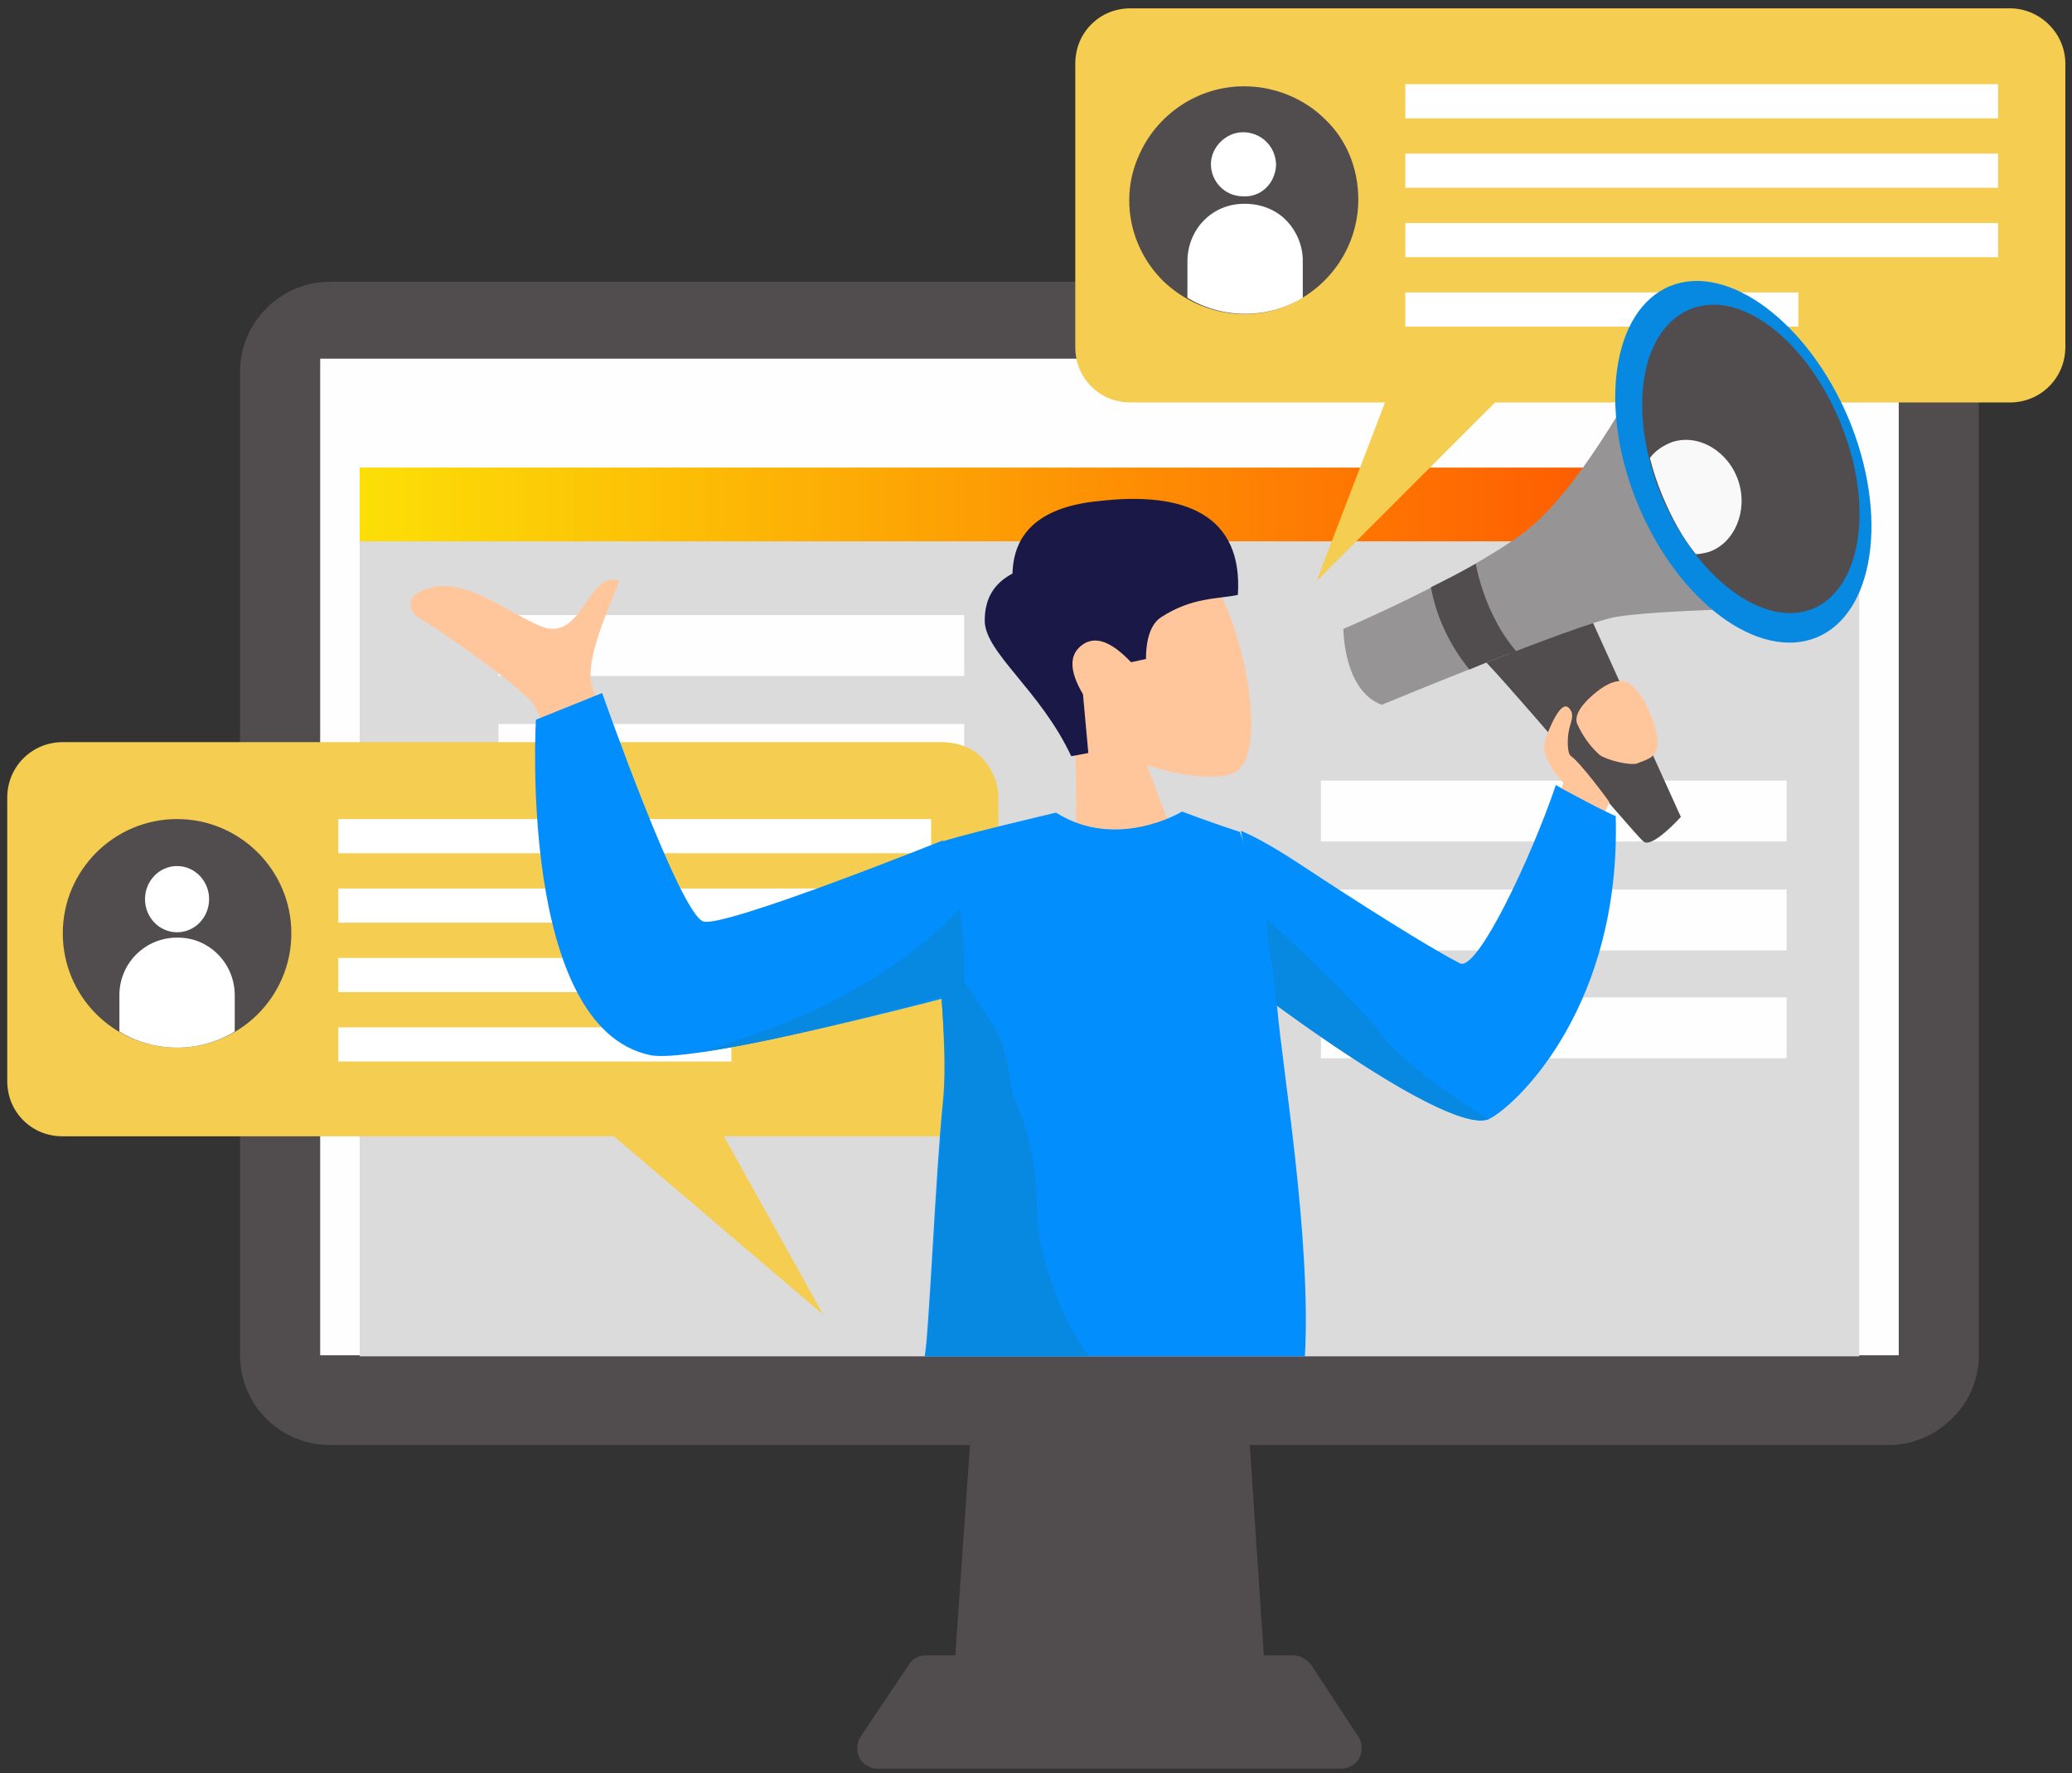
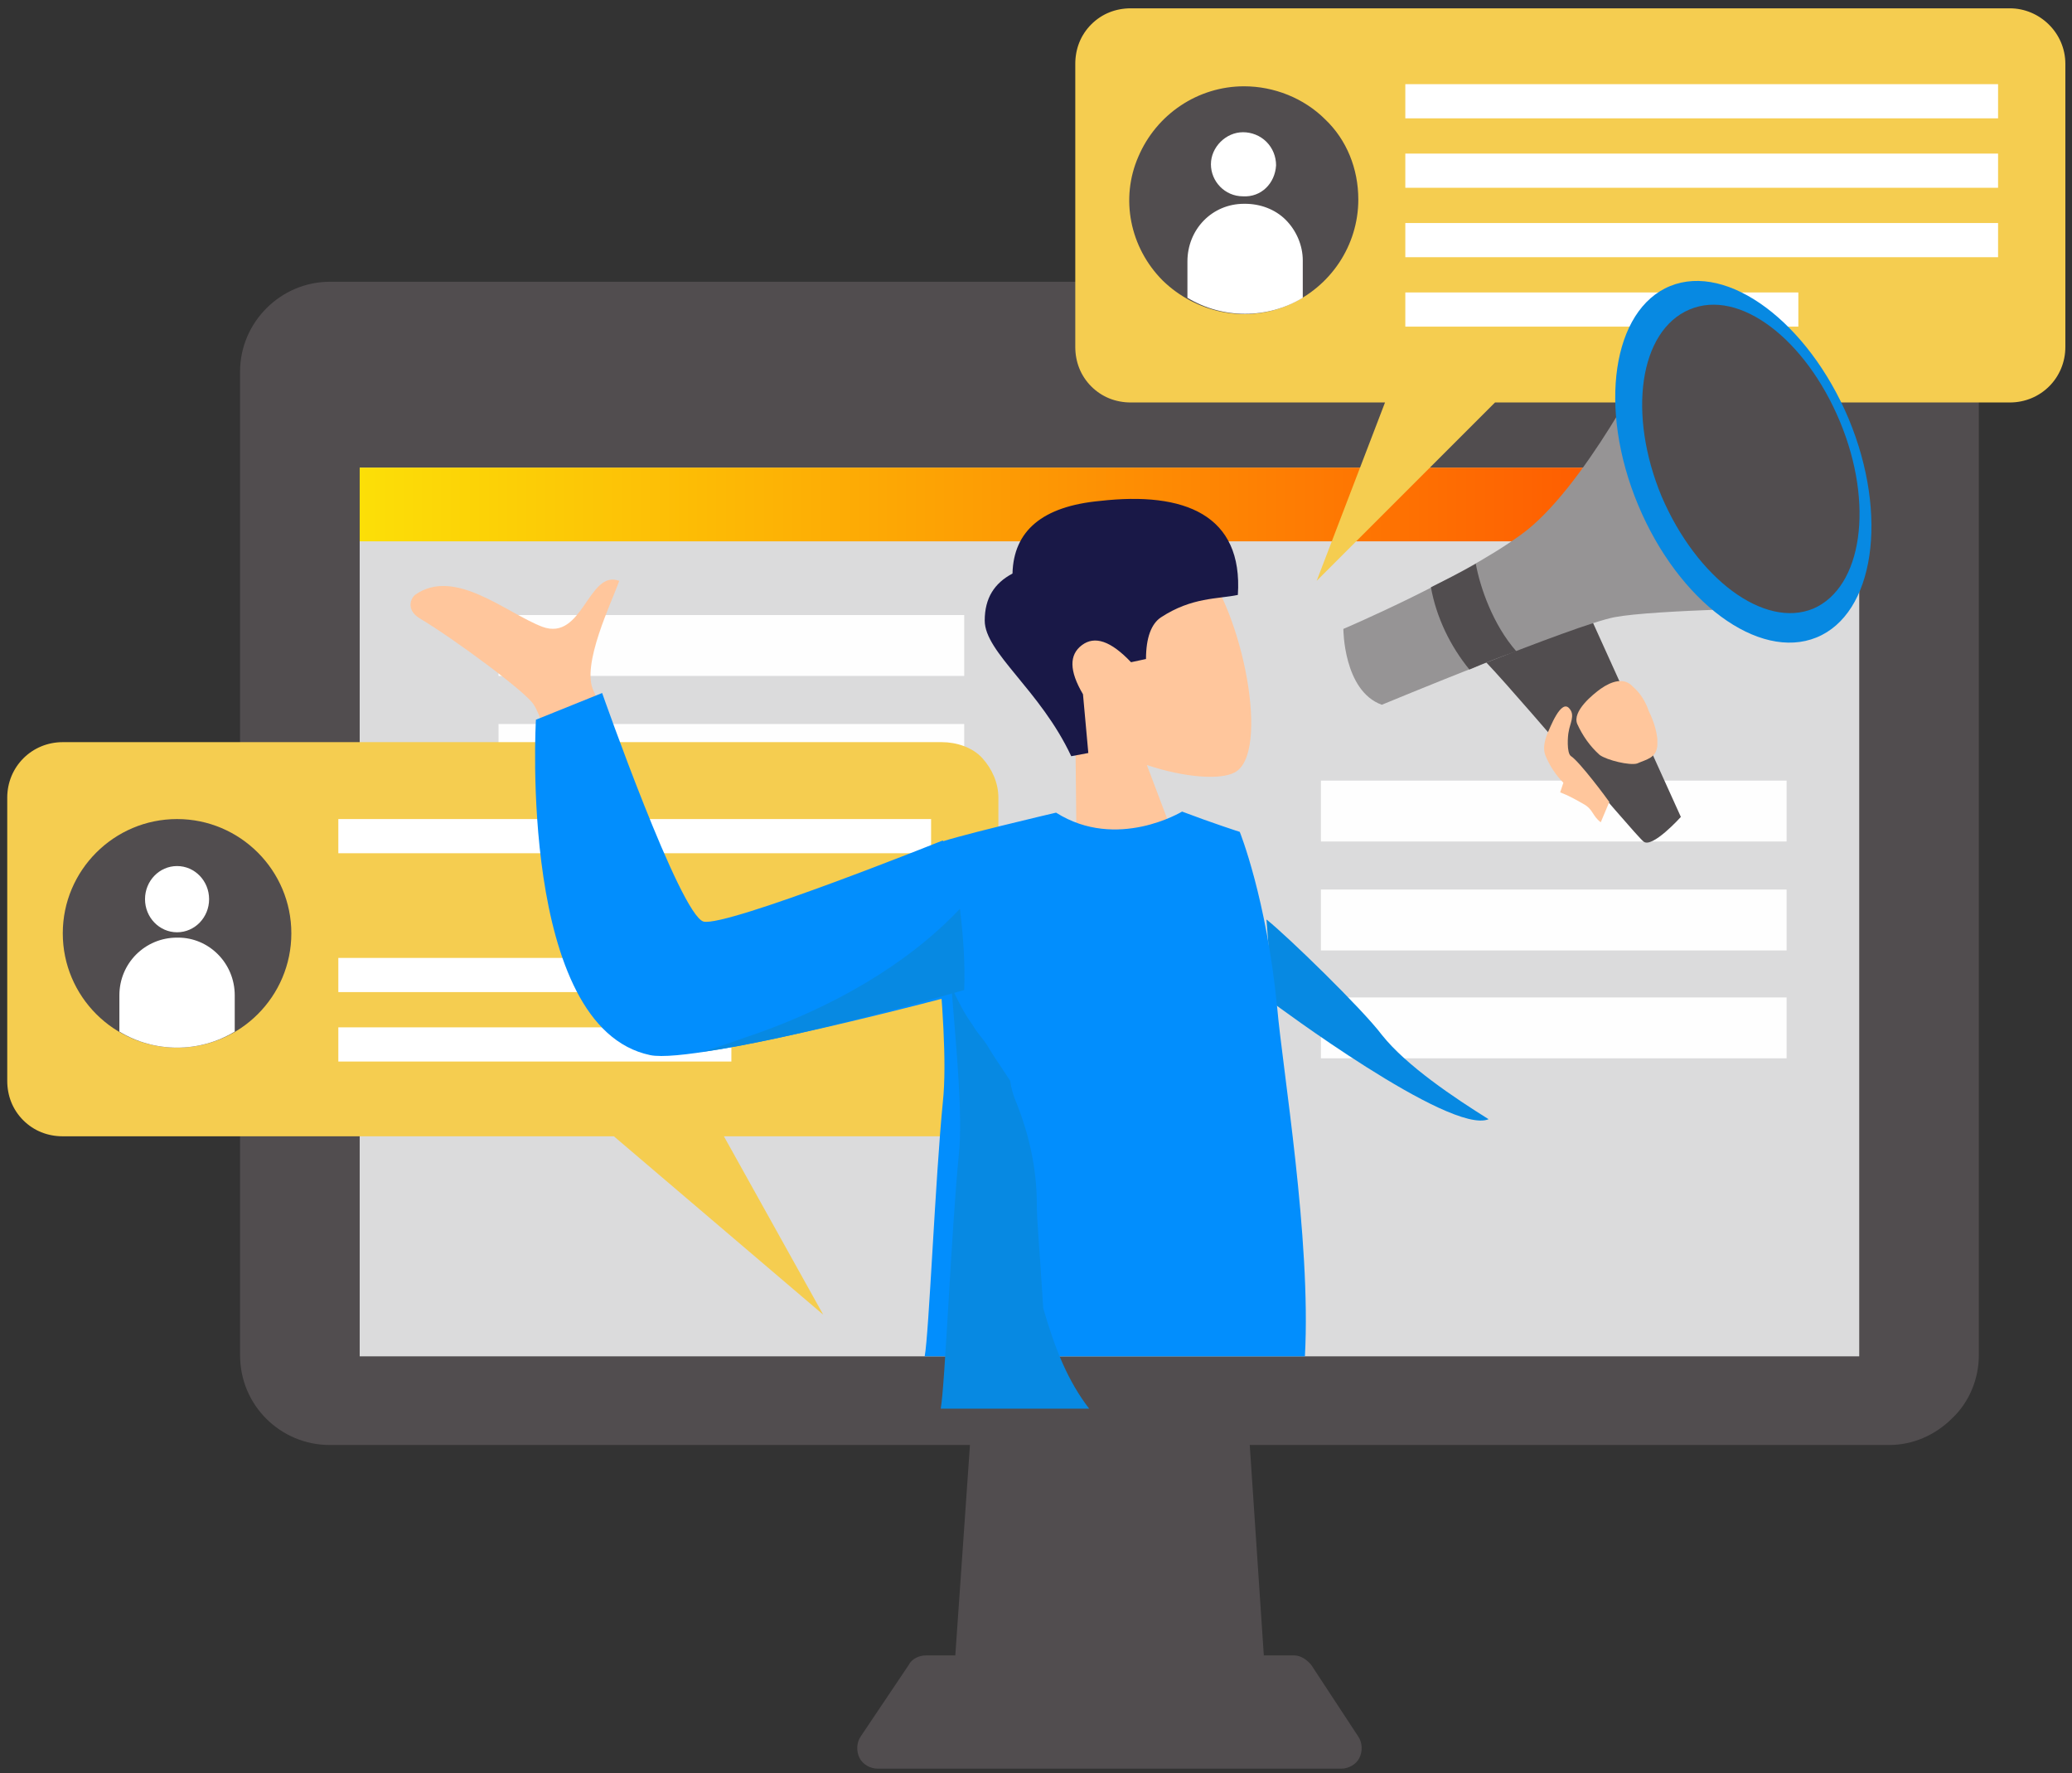
<svg xmlns="http://www.w3.org/2000/svg" version="1.1" id="Layer_1" x="0px" y="0px" viewBox="0 0 194 166" style="enable-background:new 0 0 194 166;" xml:space="preserve">
  <rect x="0" y="0" width="194" height="166" fill="#333333" stroke="none" />
  <style type="text/css">
	.st0{fill:#514D4F;}
	.st1{fill:#FEFEFE;}
	.st2{fill:#DBDBDC;}
	.st3{fill:url(#Rectangle_16_);}
	.st4{fill:#F5CD50;enable-background:new    ;}
	.st5{fill:#FFFFFF;}
	.st6{fill:#969495;}
	.st7{fill:#0789E2;}
	.st8{fill:#FFC69C;}
	.st9{fill:#F9F9F9;}
	.st10{fill-rule:evenodd;clip-rule:evenodd;fill:#FFC69C;}
	.st11{fill-rule:evenodd;clip-rule:evenodd;fill:#191847;}
	.st12{fill:#028EFD;}
</style>
  <desc>Created with sketchtool.</desc>
  <g id="Desktop-designs-_xD83D__xDDA5__xFE0F_">
    <g id="_xD83D__xDDA5__xFE0F_-Homepage-Option-6" transform="translate(-766, -696)">
      <g id="Our-skills-x-3" transform="translate(165, 687)">
        <g id="Support" transform="translate(570, 1)">
          <g id="Illustrations-_x2F_-Skills-_x2F_--Suppport">
            <g id="Somar-assets_Support" transform="translate(30.978, 8.379)">
              <polygon id="Path" class="st0" points="118.8,161.3 89,161.3 91.5,125.4 116.4,125.4       " />
              <path id="Path_1_" class="st0" d="M122.8,155.5c-0.4-0.5-1-0.9-1.6-0.9H86.7c-0.6,0-1.3,0.3-1.6,0.9l-4.5,6.7        c-0.4,0.6-0.4,1.4-0.1,2c0.3,0.6,1,1,1.7,1h43.4c0.7,0,1.4-0.4,1.7-1c0.3-0.6,0.3-1.4-0.1-2L122.8,155.5z" />
              <path id="Path_2_" class="st0" d="M30.9,26h146c4.6,0,8.4,3.7,8.4,8.4v92.1c0,2.2-0.9,4.4-2.5,5.9c-1.6,1.6-3.7,2.5-5.9,2.5        h-146c-4.6,0-8.4-3.7-8.4-8.4V34.4C22.5,29.8,26.3,26,30.9,26z" />
-               <rect id="Rectangle" x="30" y="33.2" class="st1" width="147.8" height="93.3" />
              <rect id="Rectangle_1_" x="33.7" y="43.4" class="st2" width="140.4" height="83.2" />
              <linearGradient id="Rectangle_16_" gradientUnits="userSpaceOnUse" x1="-538.117" y1="532.903" x2="-537.117" y2="532.903" gradientTransform="matrix(140.445 0 0 -6.879 75609.391 3712.708)">
                <stop offset="0" style="stop-color:#FCE007" />
                <stop offset="1" style="stop-color:#FF4100" />
              </linearGradient>
              <rect id="Rectangle_2_" x="33.7" y="43.4" class="st3" width="140.4" height="6.9" />
              <rect id="Rectangle_3_" x="123.7" y="72.7" class="st1" width="43.6" height="5.7" />
              <rect id="Rectangle_4_" x="123.7" y="82.9" class="st1" width="43.6" height="5.7" />
              <rect id="Rectangle_5_" x="123.7" y="93" class="st1" width="43.6" height="5.7" />
              <rect id="Rectangle_6_" x="46.7" y="57.2" class="st1" width="43.6" height="5.7" />
              <rect id="Rectangle_7_" x="46.7" y="67.4" class="st1" width="43.6" height="5.7" />
              <path id="Path_3_" class="st4" d="M88.2,69.1H5.9c-2.9,0-5.2,2.3-5.2,5.2v26.5c0,1.4,0.5,2.7,1.5,3.7s2.3,1.5,3.7,1.5h51.6        l19.6,16.7L67.8,106h20.5c1.4,0,2.7-0.5,3.7-1.5s1.5-2.3,1.5-3.7V74.3c0-1.4-0.6-2.7-1.5-3.7S89.6,69.1,88.2,69.1L88.2,69.1z" />
              <rect id="Rectangle_8_" x="31.7" y="76.3" class="st5" width="55.5" height="3.2" />
-               <rect id="Rectangle_9_" x="31.7" y="82.8" class="st5" width="55.5" height="3.2" />
              <rect id="Rectangle_10_" x="31.7" y="89.3" class="st5" width="55.5" height="3.2" />
              <rect id="Rectangle_11_" x="31.7" y="95.8" class="st5" width="36.8" height="3.2" />
              <path id="Path_4_" class="st0" d="M27.3,87c0,5.9-4.8,10.7-10.7,10.7S5.9,92.9,5.9,87c0-5.9,4.8-10.7,10.7-10.7        S27.3,81.1,27.3,87z" />
              <ellipse id="Oval" class="st5" cx="16.6" cy="83.8" rx="3" ry="3.1" />
              <path id="Path_5_" class="st5" d="M16.7,87.4h-0.1c-3,0-5.4,2.4-5.4,5.4v3.4c3.3,2,7.5,2,10.8,0v-3.4        C22,89.8,19.6,87.4,16.7,87.4z" />
              <path id="Path_6_" class="st4" d="M188.2,0.4h-82.3c-1.4,0-2.7,0.5-3.7,1.5c-1,1-1.5,2.3-1.5,3.7v26.5c0,1.4,0.5,2.7,1.5,3.7        c1,1,2.3,1.5,3.7,1.5h23.8L123.3,54L140,37.3h48.2c2.9,0,5.2-2.3,5.2-5.2V5.6C193.4,2.7,191,0.4,188.2,0.4z" />
              <rect id="Rectangle_12_" x="131.6" y="7.5" class="st5" width="55.5" height="3.2" />
              <rect id="Rectangle_13_" x="131.6" y="14" class="st5" width="55.5" height="3.2" />
              <rect id="Rectangle_14_" x="131.6" y="20.5" class="st5" width="55.5" height="3.2" />
              <rect id="Rectangle_15_" x="131.6" y="27" class="st5" width="36.8" height="3.2" />
              <path id="Path_7_" class="st0" d="M127.2,18.3c0,4.3-2.6,8.2-6.6,9.9c-4,1.7-8.6,0.7-11.7-2.3c-3.1-3.1-4-7.7-2.3-11.6        c1.7-4,5.6-6.6,9.9-6.6c2.8,0,5.6,1.1,7.6,3.1C126.1,12.7,127.2,15.4,127.2,18.3L127.2,18.3z" />
              <path id="Path_8_" class="st5" d="M119.5,15.1c-0.1,1.7-1.4,3-3.1,2.9c-1.7,0-3-1.4-3-3s1.4-3,3-3c0.8,0,1.6,0.3,2.2,0.9        S119.5,14.3,119.5,15.1z" />
              <path id="Path_9_" class="st5" d="M116.6,18.7h-0.1c-3,0-5.3,2.4-5.3,5.4v3.4c3.3,2,7.5,2,10.8,0V24c0-1.4-0.6-2.8-1.6-3.8        C119.4,19.2,118,18.7,116.6,18.7z" />
              <path id="Path_10_" class="st0" d="M148.3,56l9.1,20.1c0,0-2.7,3-3.5,2.3c-0.9-0.7-14.5-17-15.8-17.8        C136.7,59.7,148.3,56,148.3,56z" />
              <path id="Path_11_" class="st6" d="M125.8,58.5c0,0,0,5.8,3.6,7.1c0,0,18.1-7.5,21.8-8.2c3.7-0.7,16.9-0.9,16.9-0.9        l-13.4-23.8c0,0-6.4,12.8-12.3,17C136.6,53.9,125.8,58.5,125.8,58.5z" />
              <path id="Path_12_" class="st0" d="M137.6,62.3c1.4-0.6,2.9-1.2,4.4-1.7c-2.2-2.5-3.4-6-3.8-8.2c-1.4,0.8-2.8,1.5-4.2,2.2        C134.5,57.4,135.8,60.1,137.6,62.3L137.6,62.3z" />
              <path id="Path_13_" class="st7" d="M173.1,38.8c3.8,9.1,2.4,18.3-3,20.5c-5.4,2.2-12.9-3.3-16.7-12.4s-2.4-18.3,3-20.5        S169.3,29.8,173.1,38.8z" />
              <path id="Path_14_" class="st0" d="M172.3,39.1c3.2,7.7,2.1,15.5-2.5,17.5c-4.6,1.9-10.9-2.8-14.2-10.5        c-3.2-7.7-2.1-15.5,2.6-17.5S169.1,31.4,172.3,39.1z" />
              <path id="Path_15_" class="st8" d="M147.1,70.4c-0.4-0.3-0.3-1.9-0.2-2.3c0.1-0.7,0.6-1.5,0.1-2.1c-0.8-1.1-1.9,1.9-2.1,2.3        c-0.3,0.8-0.4,1.4-0.2,2c0.4,1,1,1.9,1.7,2.6c-0.1,0.3-0.2,0.6-0.3,0.9c0.8,0.3,1.5,0.7,2.2,1.1c0.9,0.5,0.8,1.1,1.6,1.7        l0.8-1.9C150.5,74.4,147.9,70.9,147.1,70.4z" />
              <path id="Path_16_" class="st8" d="M152.9,63.9c-0.8-0.9-2-0.5-3,0.2c-0.7,0.5-2.7,2.1-2.2,3.3c0.5,1.1,1.2,2.1,2.1,2.9        c0.7,0.5,2.8,1,3.5,0.8c0.9-0.4,1.8-0.5,1.9-1.7c0-0.2,0-0.4,0-0.6c-0.1-0.9-0.4-1.8-0.8-2.6        C154.1,65.3,153.6,64.5,152.9,63.9L152.9,63.9z" />
-               <path id="Path_17_" class="st9" d="M162.8,44.7c-0.9-2.8-3.7-4.5-6.2-3.7c-0.8,0.3-1.6,0.8-2.1,1.5c0.3,1.2,0.7,2.4,1.2,3.6        c0.8,1.9,1.8,3.8,3.1,5.4c0.4,0,0.8-0.1,1.2-0.2C162.4,50.5,163.7,47.5,162.8,44.7z" />
              <g id="Head_Front_Short-2" transform="translate(91.621, 45.917)">
                <g id="Head" transform="translate(2.983, 3.826)">
                  <path id="Head-_skin_" class="st10" d="M0.5,9.5c0.6,3.7,2.8,6.5,5.6,8.6l0.2,19.5l11.6-2.6l-5.1-13.5          c3.6,1.2,6.9,1.4,8.2,0.7c3.4-1.7,0.8-15.1-3.2-19.7S-1-1,0.5,9.5z" />
                </g>
                <path id="Hair" class="st11" d="M10.3,24.2l-0.5-5.5c-1.3-2.2-1.3-3.7-0.1-4.6s2.7-0.4,4.6,1.6l1.4-0.3c0-2,0.5-3.3,1.4-3.9         c2.9-1.9,5.3-1.7,7.2-2.1c0.5-7.5-5-9.7-12.9-8.8C6,1.1,3.3,3.4,3.2,7.4c-1.7,0.9-2.6,2.3-2.6,4.4c0,3,5.2,6.5,8.1,12.7         L10.3,24.2z" />
              </g>
-               <path id="Path_18_" class="st12" d="M145.7,73.1c-2.3,6.8-7.4,17.6-9,16.7c-3.1-1.6-9.7-5.8-14.7-9.1        c-3.9-2.6-5.8-3.3-5.8-3.3l3.5,16.4c0,0,16.4,12.4,19.9,10.5c2.7-1.5,12.2-10.7,11.7-28.3C151.2,76.1,145.7,73.2,145.7,73.1z" />
              <path id="Path_19_" class="st7" d="M129.4,96.5c-1.8-2.4-8.9-9.3-10.8-10.8l0.6,7.8c0,0,16.6,12.4,20.2,10.9        C136.2,102.4,131.7,99.4,129.4,96.5z" />
              <path id="Path_20_" class="st10" d="M57.5,92l8.8-0.6c-6.6-17-10.2-26.1-10.7-27.1C54.4,61.9,57.3,56,58,54        c-2.9-1.1-3.4,5.7-7.2,4.3c-3.4-1.3-8.2-5.6-11.9-3c-0.4,0.3-0.9,1.4,0.4,2.2c3.2,1.9,10.1,7,10.7,8.1        C51.1,67.2,53.5,76,57.5,92L57.5,92z" />
              <path id="Path_21_" class="st12" d="M88.3,78.3c0,0-20.2,8.1-22.4,7.6c-2.2-0.6-9.5-21.4-9.5-21.4L50.2,67        c0,0-1.7,28.8,10.7,31.4c4.3,0.9,29.3-5.8,29.3-5.8S90.7,85.3,88.3,78.3z" />
              <path id="Path_22_" class="st12" d="M88.3,102.8c-0.7,7-1.3,21.7-1.7,23.8h35.6c0.6-11-2.1-26.9-2.6-32.7        c-1-10.2-3.5-16.4-3.5-16.4s-2.5-0.8-5.4-1.9c0,0-6.1,3.7-11.8,0.1c0,0-10.3,2.4-11.5,3C86.4,79.1,89.1,95.4,88.3,102.8z" />
-               <path id="Path_23_" class="st7" d="M97.1,112.4c0-3.3-0.7-6.5-1.9-9.5c-0.3-0.7-0.5-1.4-0.6-2.1c-0.2-1.7-0.6-3.4-1.4-4.9        c-0.7-1.1-1.5-2.2-2.2-3.4c-0.4-0.6-0.9-1.1-1.3-1.8c-0.8-1.1-1.4-2.3-2-3.6c0.4,5.1,1.1,12,0.7,15.7        c-0.7,7-1.3,21.7-1.7,23.8H102c-2-2.6-3.2-5.6-4.3-9.4C97.3,115.6,97.1,114,97.1,112.4L97.1,112.4z" />
+               <path id="Path_23_" class="st7" d="M97.1,112.4c0-3.3-0.7-6.5-1.9-9.5c-0.3-0.7-0.5-1.4-0.6-2.1c-0.7-1.1-1.5-2.2-2.2-3.4c-0.4-0.6-0.9-1.1-1.3-1.8c-0.8-1.1-1.4-2.3-2-3.6c0.4,5.1,1.1,12,0.7,15.7        c-0.7,7-1.3,21.7-1.7,23.8H102c-2-2.6-3.2-5.6-4.3-9.4C97.3,115.6,97.1,114,97.1,112.4L97.1,112.4z" />
              <path id="Path_24_" class="st7" d="M71.1,96.3c-1.8,0.6-3.6,1.3-5.4,1.8c8.6-1.1,24.6-5.8,24.6-5.8c0.1-2.5-0.1-5.1-0.4-7.6        C84.8,90.1,77.8,93.9,71.1,96.3z" />
            </g>
          </g>
        </g>
      </g>
    </g>
  </g>
</svg>